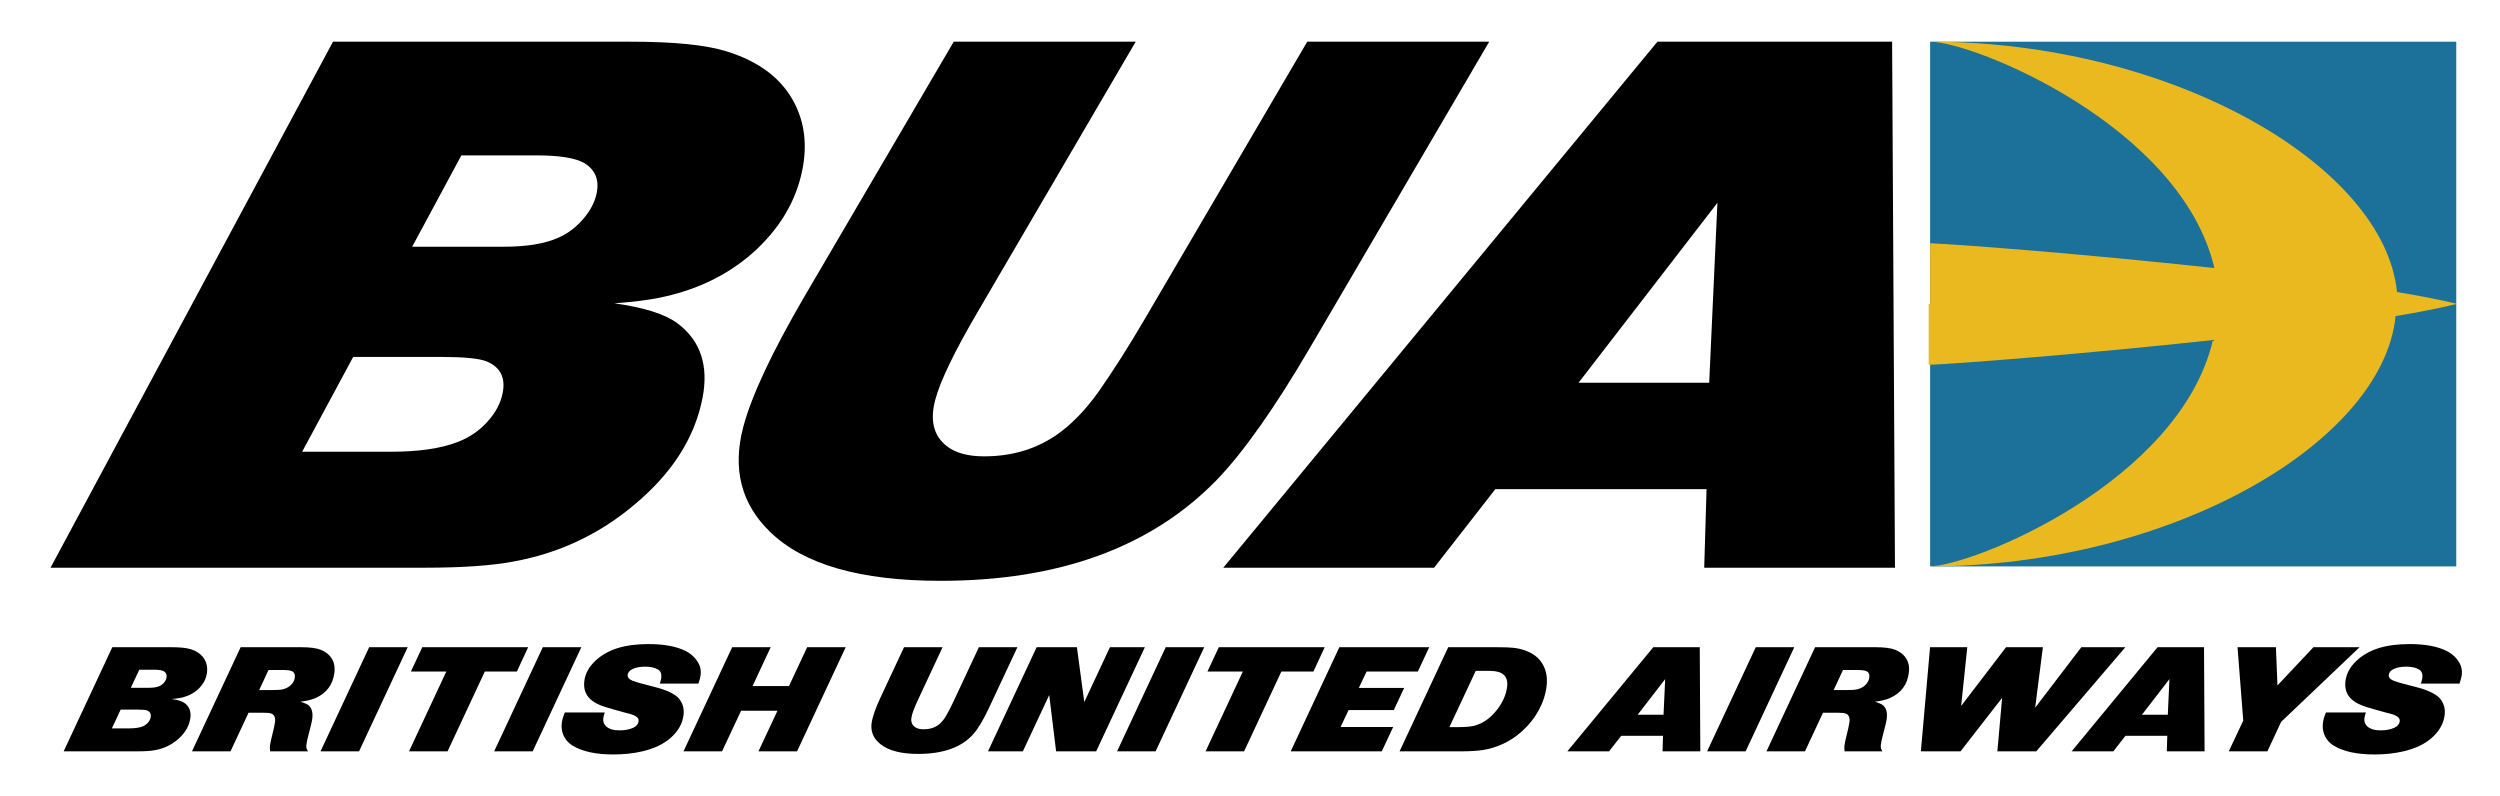
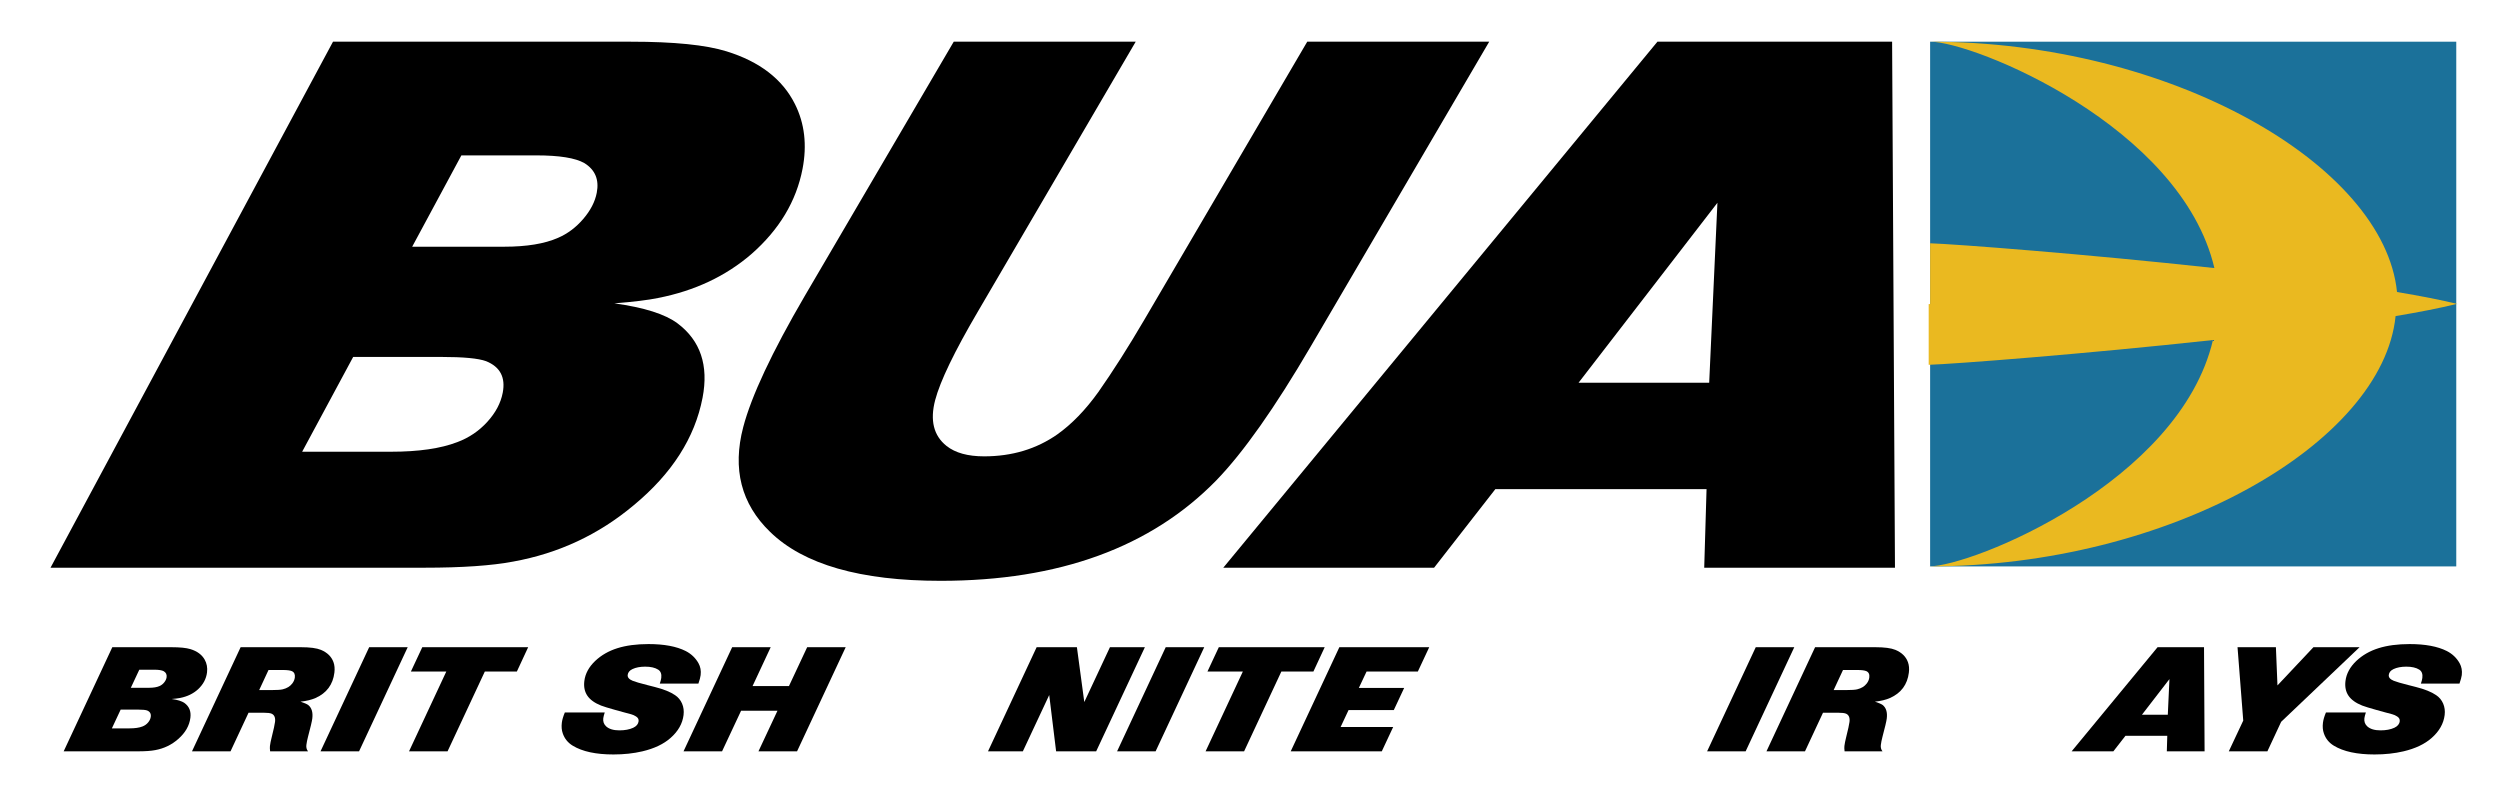
<svg xmlns="http://www.w3.org/2000/svg" version="1.1" id="Layer_2" x="0px" y="0px" width="301.334px" height="96px" viewBox="0 0 301.334 96" enable-background="new 0 0 301.334 96" xml:space="preserve">
  <rect x="232.645" y="5.026" fill="#1B719A" width="63.418" height="63.246" />
  <path fill="#EAB920" d="M296.234,36.649c-1.977-0.489-4.471-0.974-7.313-1.45c-1.542-15.313-27.209-30.173-56.277-30.173  c5.257,0,30.245,10.163,34.265,27.286c-15.608-1.698-31.292-2.895-34.265-2.987v7.324h-0.173v7.324  c2.974-0.092,18.656-1.29,34.265-2.987c-4.02,17.124-29.007,27.286-34.265,27.286c29.069,0,54.735-14.859,56.278-30.173  c2.842-0.476,5.335-0.961,7.313-1.45H296.234z" />
  <path d="M6.089,68.429L40.138,5.026h35.905c5.203,0,9.044,0.388,11.528,1.162c4.003,1.239,6.753,3.36,8.25,6.363  c1.162,2.323,1.466,4.924,0.912,7.803c-0.752,3.902-2.805,7.324-6.159,10.266c-3.083,2.663-6.83,4.428-11.239,5.295  c-1.194,0.248-2.955,0.464-5.281,0.65c3.589,0.496,6.128,1.3,7.616,2.415c2.759,2.075,3.762,5.063,3.011,8.965  c-0.931,4.831-3.699,9.15-8.304,12.959c-4.21,3.53-9.043,5.791-14.499,6.781c-2.604,0.496-6.181,0.743-10.733,0.743H6.089z   M36.42,54.448H47.15c3.313,0,5.974-0.387,7.98-1.161c1.402-0.526,2.604-1.339,3.605-2.438c1.002-1.099,1.622-2.268,1.86-3.507  c0.358-1.858-0.311-3.127-2.006-3.809c-0.925-0.34-2.735-0.511-5.429-0.511H42.57L36.42,54.448z M49.682,29.737h11.101  c2.694,0,4.853-0.355,6.477-1.068c1.148-0.495,2.162-1.254,3.04-2.276c0.877-1.022,1.421-2.074,1.63-3.159  c0.304-1.579-0.194-2.771-1.494-3.576c-1.088-0.619-3.011-0.929-5.767-0.929h-9.058L49.682,29.737z" />
  <path d="M157.566,5.026H179.5l-21.518,36.741c-4.312,7.37-8.099,12.743-11.36,16.118c-7.887,8.082-18.968,12.123-33.243,12.123  c-9.671,0-16.524-1.966-20.557-5.899c-3.485-3.375-4.564-7.586-3.237-12.634c0.985-3.747,3.455-9.011,7.409-15.793l17.963-30.656  h21.934l-19.016,32.515c-2.834,4.831-4.552,8.392-5.155,10.683c-0.643,2.447-0.187,4.289,1.37,5.527  c1.054,0.836,2.566,1.254,4.535,1.254c3.359,0,6.297-0.882,8.818-2.647c1.744-1.238,3.394-2.941,4.948-5.109  c1.76-2.508,3.611-5.418,5.553-8.732L157.566,5.026z" />
  <path d="M147.446,68.429l52.329-63.403h28.288l0.344,63.403h-22.992l0.281-9.476h-25.454l-7.388,9.476H147.446z M206.015,46.133  l0.992-21.691l-16.738,21.691H206.015z" />
  <g>
    <path d="M7.674,90.561l5.863-12.551h7.108c1.03,0,1.796,0.076,2.299,0.229c0.81,0.245,1.383,0.665,1.721,1.26   c0.263,0.459,0.359,0.975,0.289,1.545c-0.095,0.772-0.454,1.45-1.077,2.032c-0.574,0.527-1.291,0.876-2.152,1.048   c-0.233,0.049-0.578,0.092-1.037,0.129c0.718,0.098,1.231,0.258,1.541,0.479c0.575,0.411,0.815,1.002,0.72,1.774   c-0.118,0.957-0.605,1.812-1.464,2.565c-0.785,0.699-1.71,1.146-2.776,1.343c-0.509,0.098-1.213,0.147-2.115,0.147H7.674z    M13.485,87.793h2.124c0.656,0,1.178-0.077,1.564-0.23c0.271-0.104,0.497-0.265,0.68-0.483c0.183-0.217,0.29-0.449,0.32-0.694   c0.045-0.368-0.104-0.619-0.45-0.754c-0.188-0.067-0.548-0.101-1.082-0.101h-2.097L13.485,87.793z M15.769,82.901h2.198   c0.533,0,0.956-0.071,1.267-0.211c0.22-0.098,0.41-0.248,0.57-0.451c0.16-0.202,0.253-0.411,0.279-0.625   c0.038-0.313-0.077-0.549-0.345-0.708c-0.224-0.123-0.609-0.184-1.155-0.184H16.79L15.769,82.901z" />
    <path d="M23.141,90.561l5.863-12.551h7.265c1.091,0,1.896,0.107,2.416,0.321c0.764,0.319,1.268,0.813,1.51,1.48   c0.133,0.368,0.17,0.788,0.112,1.26c-0.177,1.447-0.937,2.468-2.279,3.063c-0.486,0.214-1.09,0.361-1.811,0.441   c0.472,0.153,0.783,0.288,0.935,0.404c0.418,0.337,0.582,0.88,0.49,1.628c-0.041,0.331-0.214,1.069-0.521,2.216   c-0.094,0.368-0.159,0.692-0.193,0.974c-0.036,0.294,0.031,0.549,0.201,0.763h-4.57c-0.034-0.27-0.042-0.484-0.022-0.644   c0.035-0.288,0.106-0.644,0.214-1.066c0.228-0.908,0.361-1.518,0.399-1.83c0.062-0.509-0.072-0.84-0.402-0.993   c-0.168-0.08-0.491-0.12-0.969-0.12h-1.821l-2.171,4.653H23.141z M31.239,83.177h1.499c0.656,0,1.104-0.031,1.345-0.092   c0.5-0.123,0.88-0.355,1.144-0.699c0.175-0.227,0.278-0.469,0.31-0.727c0.047-0.38-0.072-0.634-0.357-0.764   c-0.215-0.092-0.571-0.138-1.068-0.138h-1.747L31.239,83.177z" />
    <path d="M38.635,90.561l5.863-12.551h4.644l-5.863,12.551H38.635z" />
    <path d="M49.302,90.561l4.492-9.618h-4.267l1.372-2.933h12.763L62.3,80.942h-3.862l-4.492,9.618H49.302z" />
-     <path d="M59.564,90.561l5.863-12.551h4.644l-5.863,12.551H59.564z" />
    <path d="M84.181,82.395h-4.653c0.093-0.264,0.152-0.493,0.177-0.689c0.057-0.466-0.068-0.797-0.375-0.993   c-0.375-0.239-0.897-0.359-1.565-0.359c-0.613,0-1.125,0.099-1.535,0.294c-0.345,0.166-0.536,0.398-0.573,0.699   c-0.036,0.294,0.162,0.53,0.594,0.708c0.297,0.123,0.883,0.294,1.757,0.515l0.9,0.23c1.071,0.27,1.889,0.598,2.454,0.984   c0.385,0.257,0.668,0.598,0.849,1.021c0.182,0.423,0.241,0.883,0.18,1.379c-0.127,1.036-0.651,1.958-1.572,2.768   c-0.832,0.736-1.961,1.272-3.389,1.609c-1.066,0.251-2.232,0.377-3.495,0.377c-2.109,0-3.742-0.352-4.9-1.057   c-0.587-0.356-0.989-0.852-1.206-1.49c-0.132-0.374-0.168-0.8-0.11-1.278c0.043-0.349,0.165-0.763,0.364-1.241h4.809   c-0.098,0.3-0.157,0.533-0.178,0.699c-0.048,0.393,0.065,0.717,0.34,0.975c0.352,0.325,0.887,0.487,1.604,0.487   c0.656,0,1.211-0.104,1.666-0.313c0.39-0.184,0.606-0.444,0.647-0.782c0.03-0.239-0.072-0.432-0.305-0.579   c-0.188-0.123-0.385-0.211-0.593-0.267l-0.828-0.221l-1.067-0.294c-0.854-0.239-1.43-0.417-1.728-0.533   c-0.771-0.307-1.323-0.702-1.652-1.186c-0.33-0.484-0.452-1.076-0.366-1.775c0.109-0.889,0.549-1.698,1.319-2.428   c0.728-0.687,1.616-1.195,2.665-1.526c1.049-0.331,2.3-0.497,3.753-0.497c1.875,0,3.368,0.279,4.477,0.837   c0.669,0.343,1.182,0.831,1.54,1.462c0.242,0.429,0.33,0.911,0.264,1.444C84.423,81.62,84.333,81.96,84.181,82.395z" />
    <path d="M82.388,90.561l5.863-12.551h4.644l-2.184,4.68h4.387l2.193-4.68h4.644l-5.863,12.551h-4.653l2.292-4.892h-4.386   l-2.293,4.892H82.388z" />
-     <path d="M117.989,78.009h4.644l-3.404,7.273c-0.682,1.458-1.314,2.522-1.899,3.191c-1.417,1.6-3.636,2.4-6.658,2.4   c-2.048,0-3.56-0.39-4.537-1.167c-0.844-0.669-1.205-1.502-1.082-2.501c0.091-0.742,0.449-1.784,1.074-3.126l2.841-6.069h4.644   l-3.006,6.437c-0.448,0.957-0.7,1.661-0.756,2.115c-0.059,0.484,0.095,0.849,0.463,1.094c0.25,0.166,0.583,0.249,1,0.249   c0.711,0,1.306-0.175,1.784-0.524c0.331-0.246,0.626-0.583,0.888-1.012c0.294-0.497,0.595-1.073,0.902-1.729L117.989,78.009z" />
    <path d="M119.087,90.561l5.863-12.551h4.854l0.89,6.611l3.092-6.611h4.211l-5.872,12.551h-4.828l-0.831-6.786l-3.178,6.786H119.087   z" />
    <path d="M134.646,90.561l5.862-12.551h4.644l-5.863,12.551H134.646z" />
    <path d="M145.313,90.561l4.492-9.618h-4.267l1.37-2.933h12.763l-1.362,2.933h-3.862l-4.492,9.618H145.313z" />
    <path d="M155.575,90.561l5.862-12.551h10.833l-1.372,2.933h-6.18l-0.932,1.977h5.462l-1.248,2.667h-5.453l-0.958,2.042h6.335   l-1.372,2.933H155.575z" />
-     <path d="M168.697,90.561l5.862-12.551h5.822c0.926,0,1.611,0.024,2.055,0.073c0.444,0.049,0.885,0.147,1.32,0.294   c1.006,0.343,1.731,0.898,2.177,1.665c0.446,0.767,0.606,1.658,0.481,2.676c-0.124,1-0.442,1.97-0.955,2.911   c-0.515,0.941-1.188,1.782-2.021,2.524c-1.364,1.22-2.942,1.971-4.737,2.253c-0.656,0.104-1.567,0.156-2.731,0.156H168.697z    M174.7,87.646h0.892c1.024,0,1.758-0.064,2.204-0.193c1.055-0.313,1.973-0.993,2.751-2.042c0.632-0.858,1.004-1.744,1.117-2.657   c0.056-0.454-0.006-0.834-0.187-1.14c-0.179-0.307-0.462-0.512-0.849-0.616c-0.344-0.092-0.709-0.138-1.095-0.138h-0.818h-0.838   L174.7,87.646z" />
-     <path d="M188.918,90.561l10.36-12.551h5.6l0.068,12.551h-4.552l0.055-1.875h-5.04l-1.461,1.875H188.918z M200.513,86.147   l0.196-4.294l-3.313,4.294H200.513z" />
    <path d="M205.764,90.561l5.863-12.551h4.644l-5.863,12.551H205.764z" />
    <path d="M212.919,90.561l5.861-12.551h7.266c1.09,0,1.896,0.107,2.415,0.321c0.764,0.319,1.268,0.813,1.51,1.48   c0.134,0.368,0.171,0.788,0.112,1.26c-0.178,1.447-0.938,2.468-2.279,3.063c-0.485,0.214-1.09,0.361-1.811,0.441   c0.471,0.153,0.783,0.288,0.935,0.404c0.418,0.337,0.581,0.88,0.49,1.628c-0.041,0.331-0.215,1.069-0.521,2.216   c-0.095,0.368-0.159,0.692-0.194,0.974c-0.035,0.294,0.031,0.549,0.201,0.763h-4.57c-0.034-0.27-0.041-0.484-0.021-0.644   c0.035-0.288,0.106-0.644,0.213-1.066c0.228-0.908,0.361-1.518,0.4-1.83c0.062-0.509-0.073-0.84-0.402-0.993   c-0.169-0.08-0.492-0.12-0.97-0.12h-1.821l-2.171,4.653H212.919z M221.016,83.177h1.499c0.656,0,1.104-0.031,1.344-0.092   c0.5-0.123,0.881-0.355,1.144-0.699c0.175-0.227,0.279-0.469,0.31-0.727c0.048-0.38-0.071-0.634-0.355-0.764   c-0.217-0.092-0.572-0.138-1.069-0.138h-1.746L221.016,83.177z" />
-     <path d="M231.529,90.561l1.108-12.551h4.487l-0.739,7.08l5.411-7.08h4.441l-0.932,7.292l5.566-7.292h5.305l-10.736,12.551h-4.688   l0.571-6.446l-5.013,6.446H231.529z" />
    <path d="M249.7,90.561l10.359-12.551h5.6l0.068,12.551h-4.552l0.055-1.875h-5.039l-1.461,1.875H249.7z M261.294,86.147l0.197-4.294   l-3.313,4.294H261.294z" />
    <path d="M268.644,90.561l1.742-3.706l-0.689-8.846h4.626l0.188,4.606l4.336-4.606h5.563l-9.454,8.993l-1.659,3.558H268.644z" />
    <path d="M296.45,82.395h-4.652c0.094-0.264,0.152-0.493,0.176-0.689c0.058-0.466-0.066-0.797-0.373-0.993   c-0.376-0.239-0.897-0.359-1.566-0.359c-0.612,0-1.124,0.099-1.535,0.294c-0.345,0.166-0.536,0.398-0.572,0.699   c-0.037,0.294,0.161,0.53,0.593,0.708c0.298,0.123,0.884,0.294,1.758,0.515l0.9,0.23c1.07,0.27,1.888,0.598,2.453,0.984   c0.386,0.257,0.668,0.598,0.851,1.021c0.181,0.423,0.24,0.883,0.18,1.379c-0.127,1.036-0.651,1.958-1.571,2.768   c-0.833,0.736-1.963,1.272-3.389,1.609c-1.067,0.251-2.232,0.377-3.495,0.377c-2.108,0-3.742-0.352-4.9-1.057   c-0.588-0.356-0.989-0.852-1.205-1.49c-0.133-0.374-0.169-0.8-0.109-1.278c0.042-0.349,0.163-0.763,0.363-1.241h4.81   c-0.098,0.3-0.157,0.533-0.179,0.699c-0.047,0.393,0.066,0.717,0.341,0.975c0.353,0.325,0.888,0.487,1.604,0.487   c0.656,0,1.212-0.104,1.667-0.313c0.391-0.184,0.606-0.444,0.647-0.782c0.029-0.239-0.072-0.432-0.307-0.579   c-0.186-0.123-0.384-0.211-0.592-0.267l-0.828-0.221l-1.067-0.294c-0.854-0.239-1.429-0.417-1.728-0.533   c-0.772-0.307-1.321-0.702-1.652-1.186c-0.329-0.484-0.451-1.076-0.365-1.775c0.109-0.889,0.549-1.698,1.318-2.428   c0.729-0.687,1.617-1.195,2.666-1.526c1.048-0.331,2.3-0.497,3.752-0.497c1.877,0,3.369,0.279,4.477,0.837   c0.67,0.343,1.184,0.831,1.541,1.462c0.24,0.429,0.329,0.911,0.265,1.444C296.692,81.62,296.602,81.96,296.45,82.395z" />
  </g>
</svg>